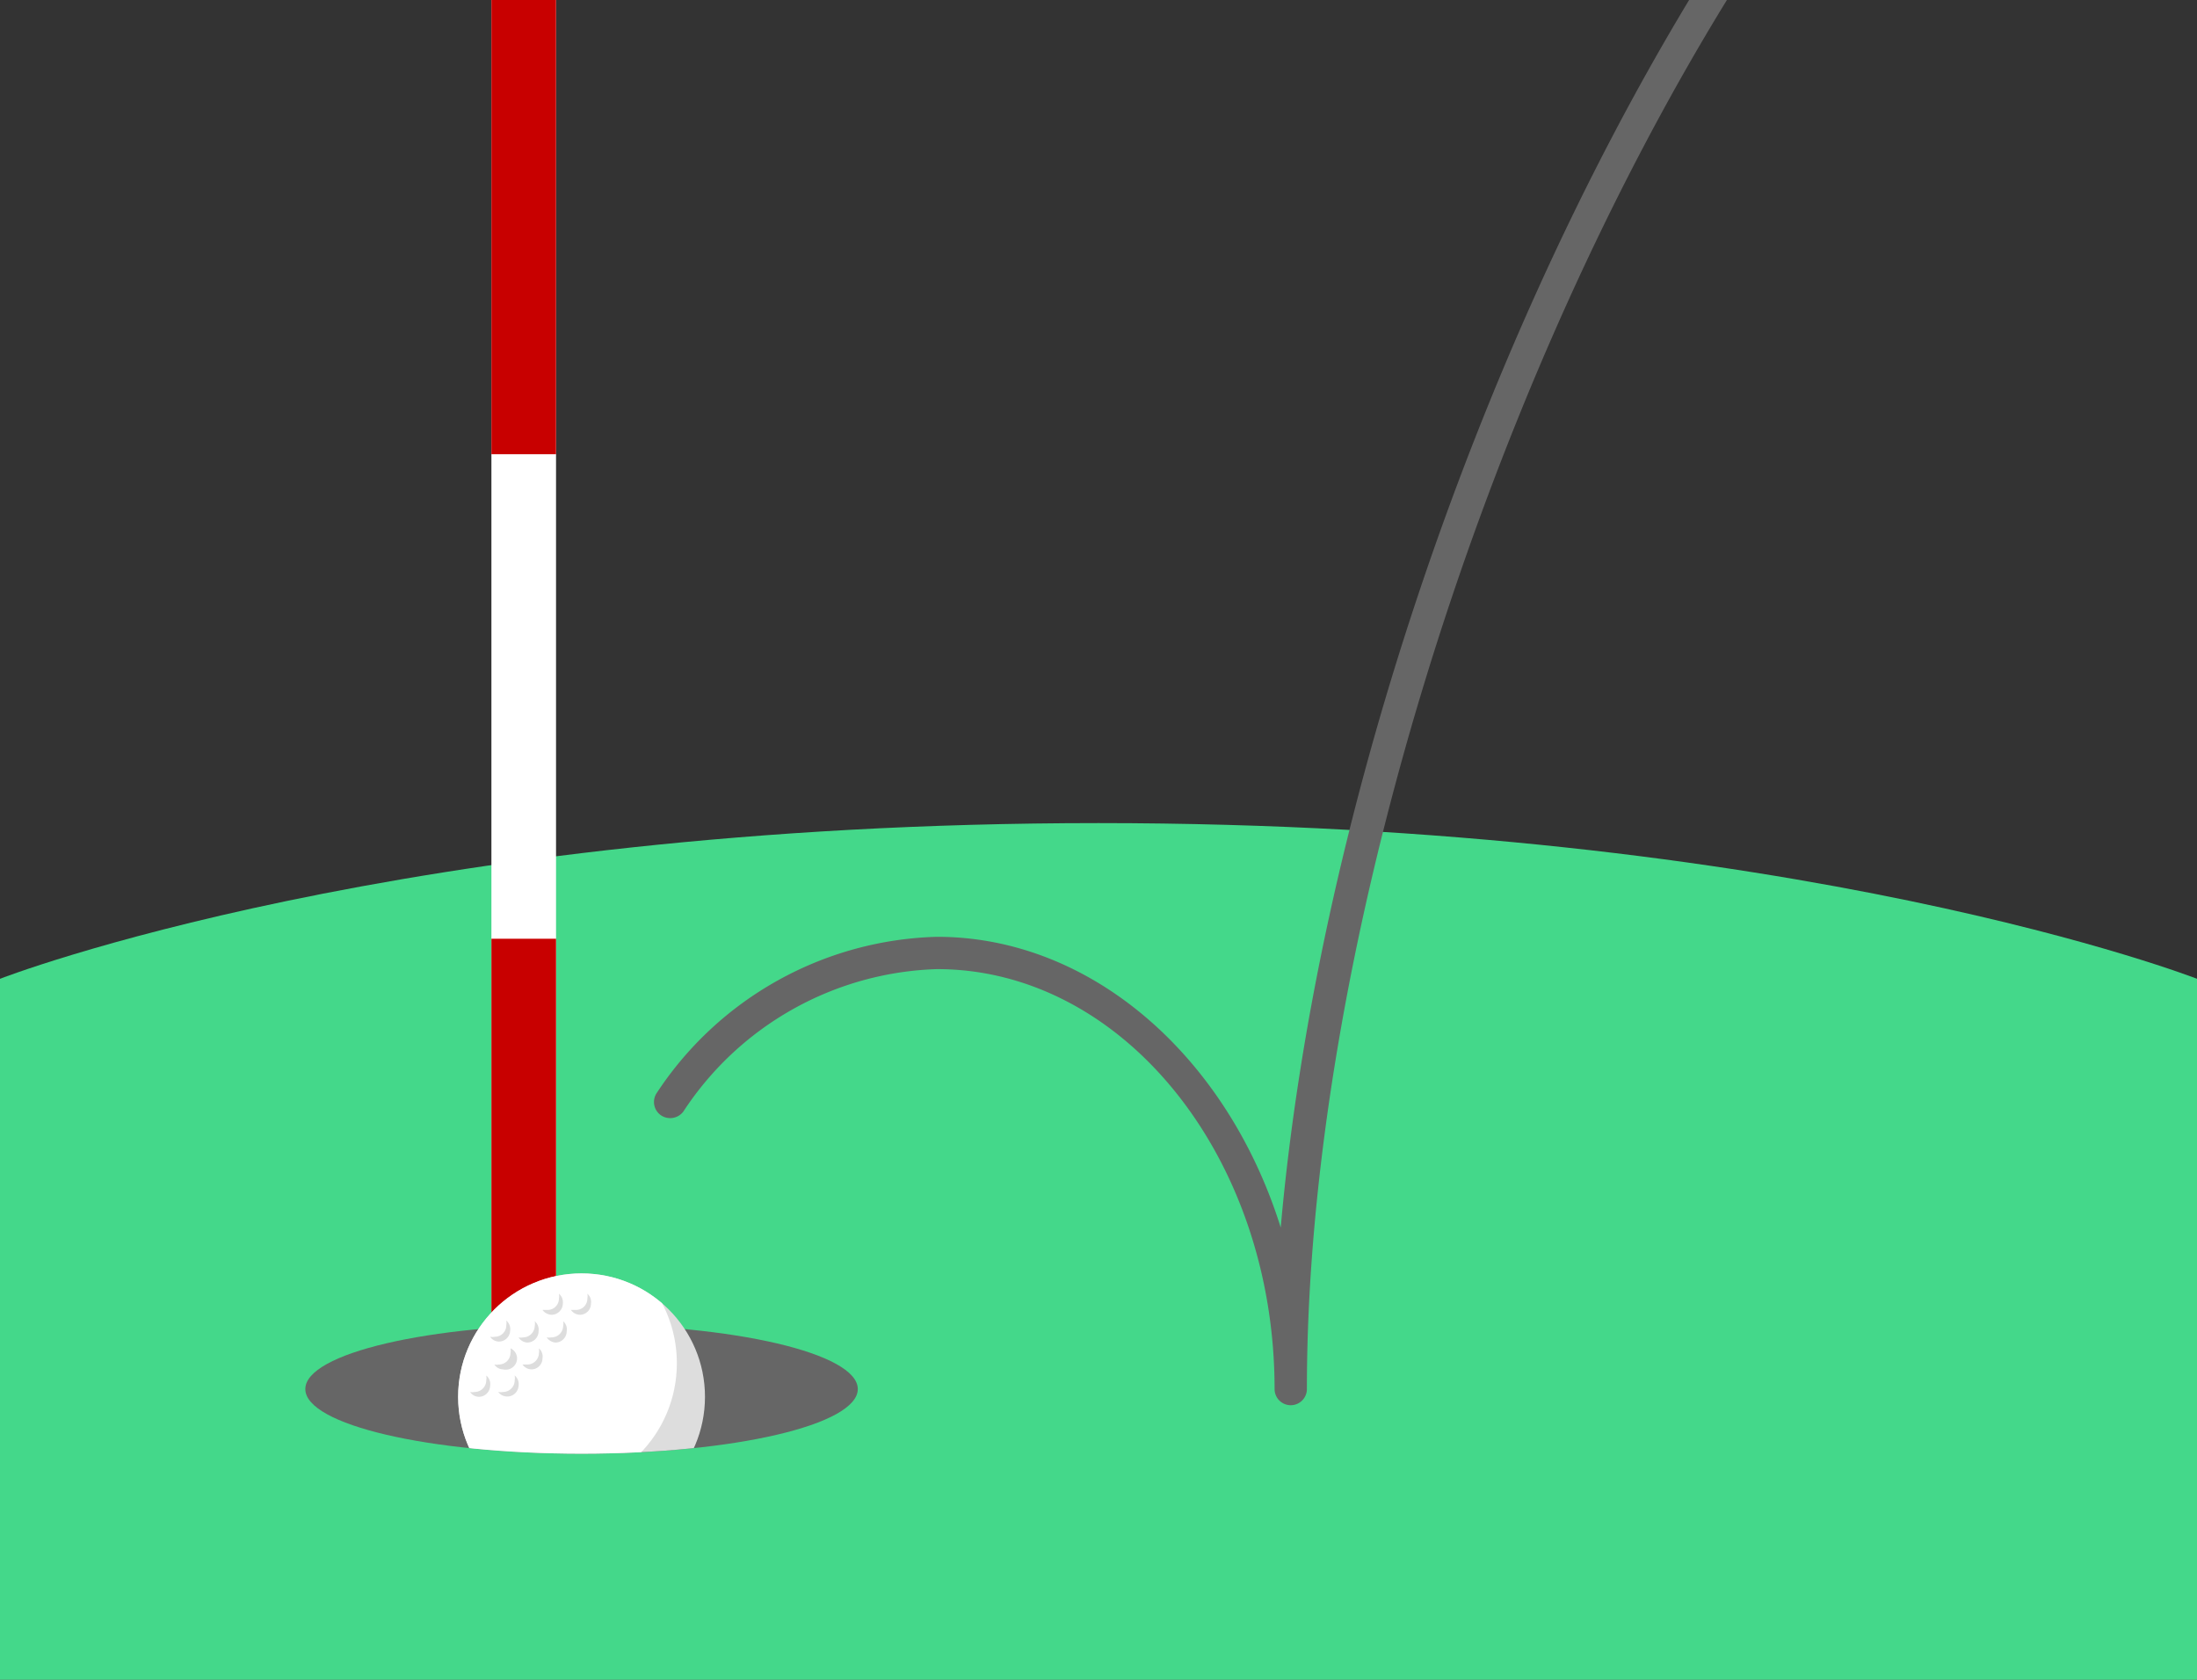
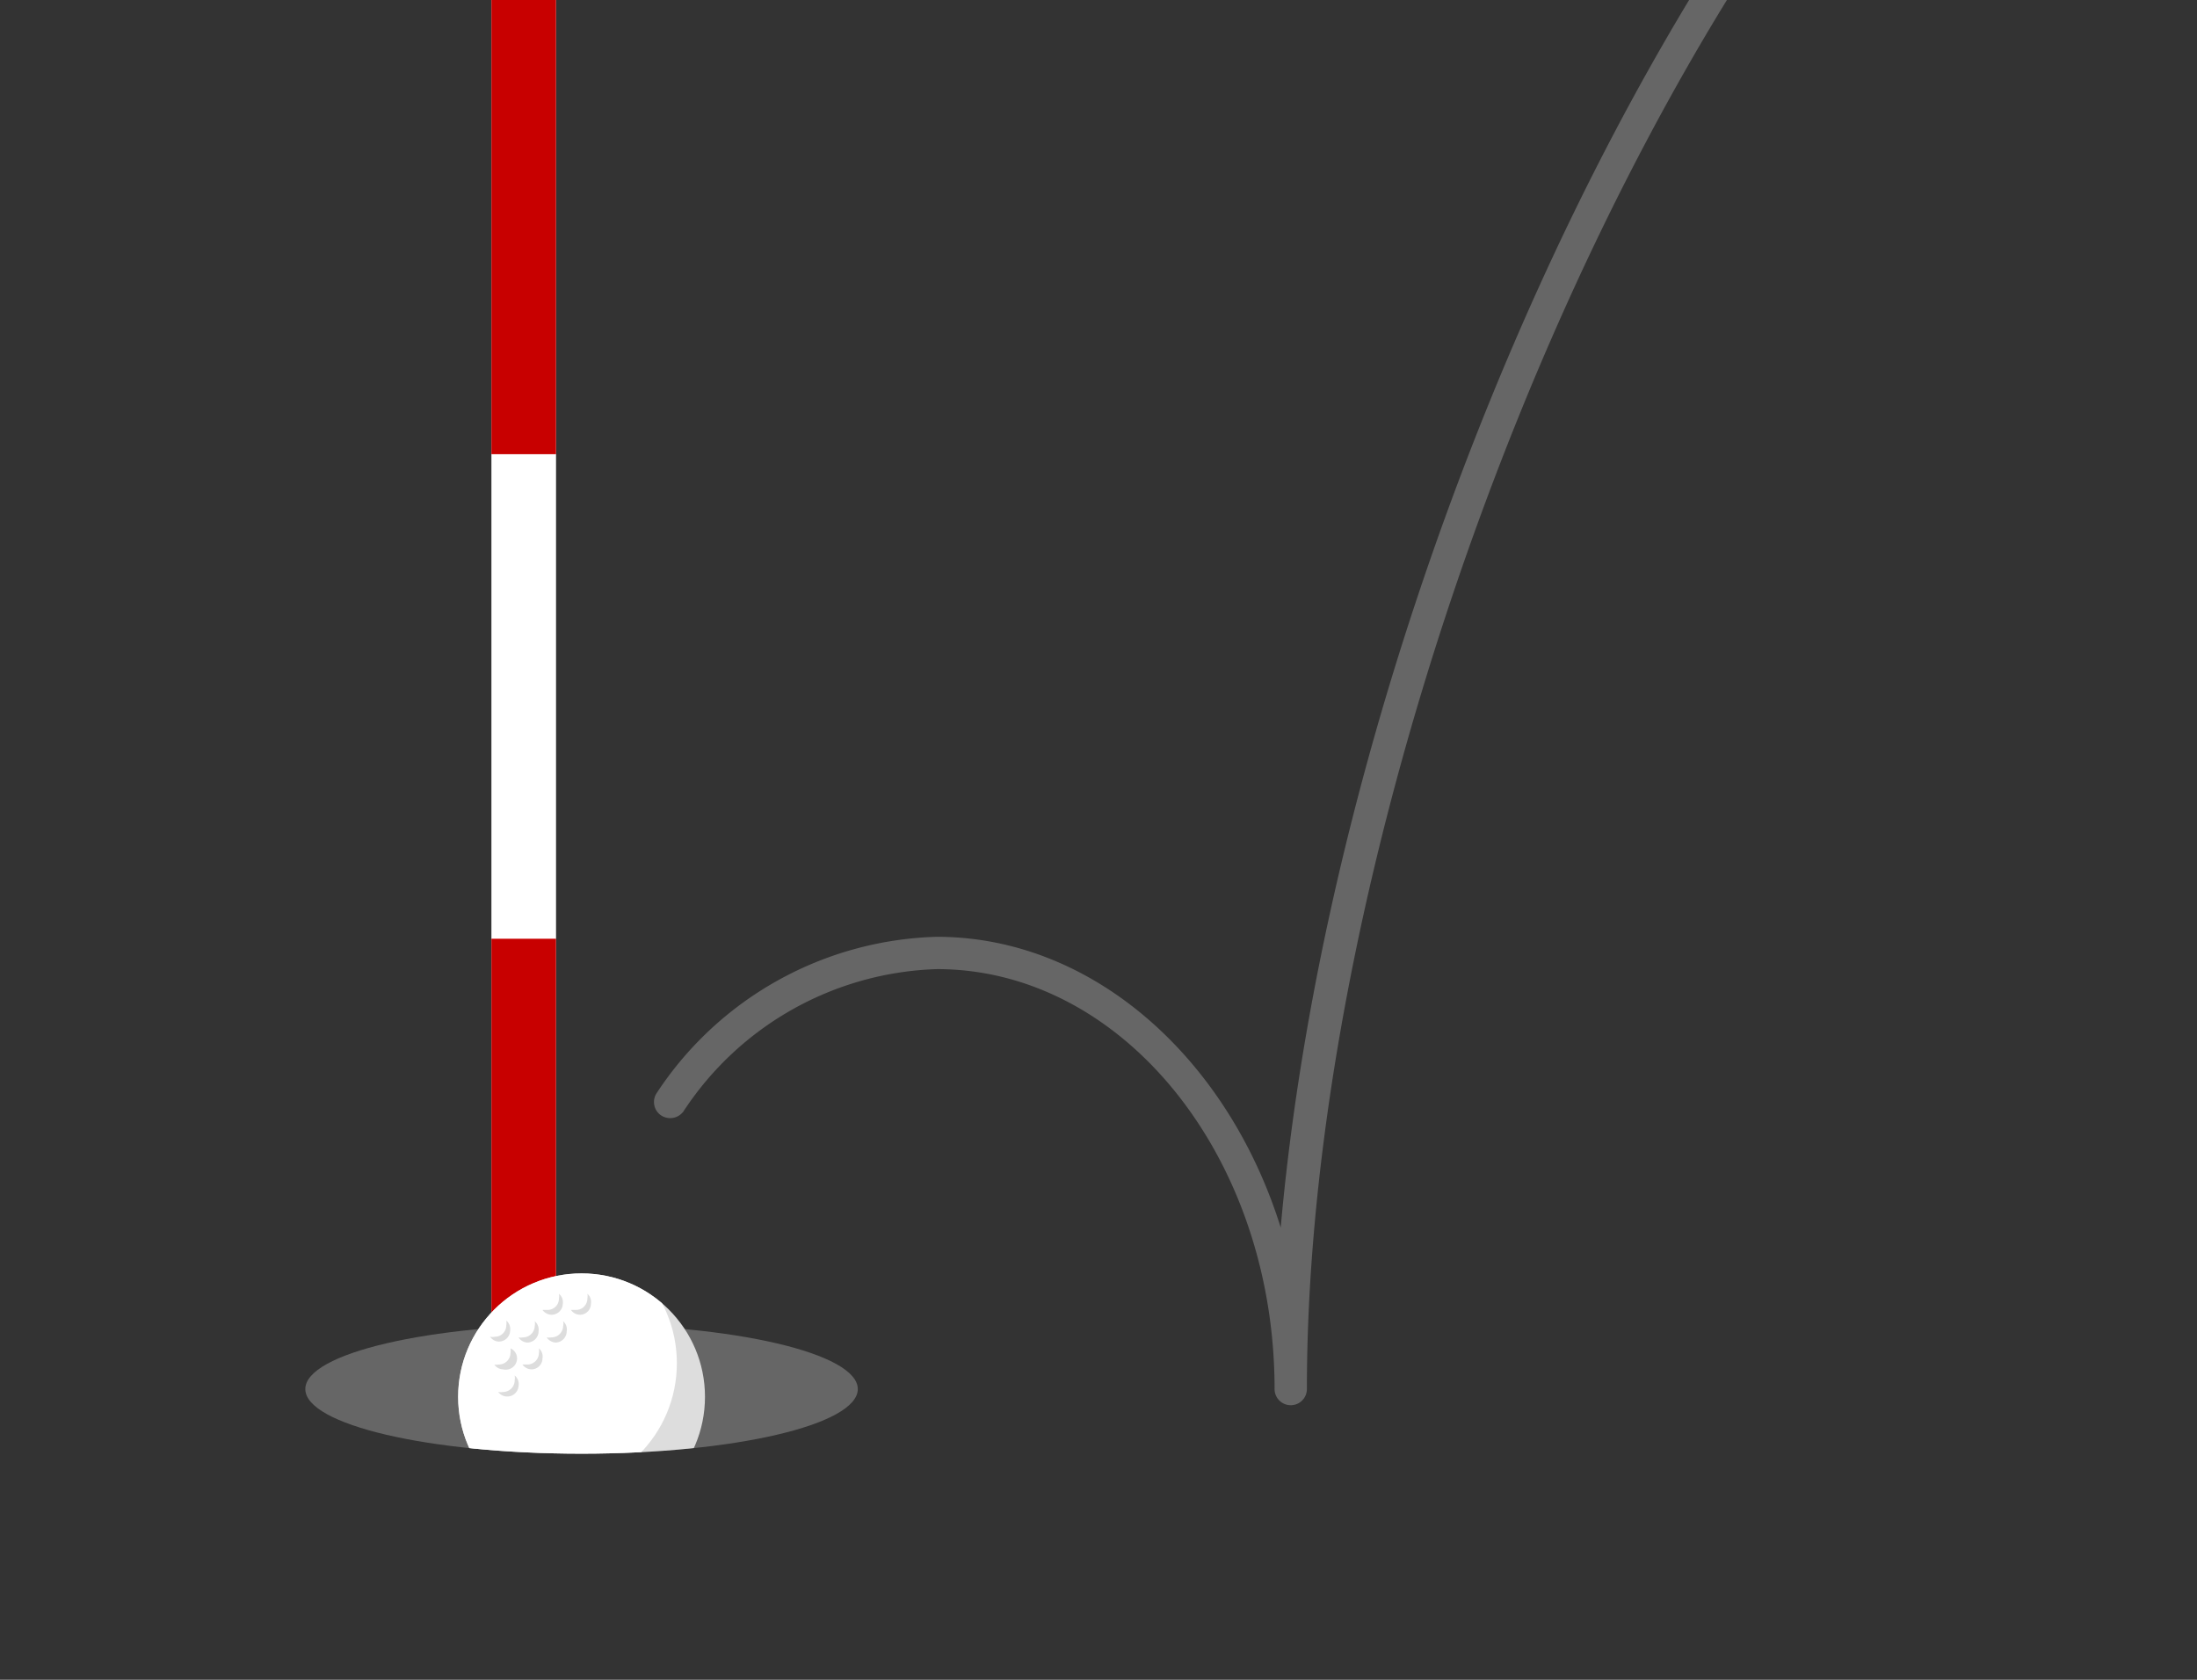
<svg xmlns="http://www.w3.org/2000/svg" width="68" height="52" viewBox="0 0 68 52">
  <rect x="0" y="0" width="68" height="52" fill="#333333" stroke="none" />
  <defs>
    <clipPath id="a">
      <path d="M26.55,43c0,1.1-3.83,2-8.55,2s-8.55-.9-8.55-2,3.83-5,8.55-5S26.55,41.9,26.55,43Z" fill="none" />
    </clipPath>
    <clipPath id="b">
      <circle cx="18" cy="43.24" r="3.82" fill="#ddd" />
    </clipPath>
  </defs>
-   <path d="M68,52H0V30.3s12.35-4.82,34-4.82S68,30.3,68,30.3Z" fill="#44d88a" />
  <ellipse cx="18" cy="43" rx="8.55" ry="2" fill="#666" />
  <line x1="16.21" y1="44.06" x2="16.21" fill="none" stroke="#fff" stroke-miterlimit="10" stroke-width="2" />
  <line x1="16.21" y1="44.06" x2="16.21" fill="none" stroke="#c80000" stroke-miterlimit="10" stroke-width="2" stroke-dasharray="15 15" />
  <g clip-path="url(#a)">
    <circle cx="18" cy="43.24" r="3.82" fill="#ddd" />
    <g clip-path="url(#b)">
      <circle cx="16.96" cy="42.2" r="3.99" fill="#fff" />
    </g>
  </g>
  <path d="M18.18,40.05a.42.42,0,0,1,0,.15.35.35,0,0,1-.36.35l-.15,0a.35.35,0,0,0,.28.15.34.34,0,0,0,.34-.34A.33.33,0,0,0,18.18,40.05Z" fill="#ddd" />
  <path d="M17.3,40.05a.42.42,0,0,1,0,.15.35.35,0,0,1-.36.35l-.15,0a.36.36,0,0,0,.28.15.35.35,0,0,0,.35-.34A.34.34,0,0,0,17.3,40.05Z" fill="#ddd" />
  <path d="M17.43,40.9a.33.33,0,0,1,0,.15.36.36,0,0,1-.36.35.42.42,0,0,1-.15,0,.36.36,0,0,0,.28.16.35.35,0,0,0,.34-.35A.33.33,0,0,0,17.43,40.9Z" fill="#ddd" />
  <path d="M16.55,40.9a.33.33,0,0,1,0,.15.36.36,0,0,1-.36.35.33.33,0,0,1-.14,0,.34.34,0,0,0,.27.16.35.35,0,0,0,.35-.35A.34.34,0,0,0,16.55,40.9Z" fill="#ddd" />
  <path d="M15.67,40.88a.42.42,0,0,1,0,.15.35.35,0,0,1-.35.35.33.33,0,0,1-.15,0,.33.33,0,0,0,.27.15.35.35,0,0,0,.35-.34A.34.34,0,0,0,15.67,40.88Z" fill="#ddd" />
  <path d="M16.68,41.74a.42.42,0,0,1,0,.15.36.36,0,0,1-.36.35l-.15,0a.35.35,0,0,0,.28.15.34.34,0,0,0,.34-.34A.33.33,0,0,0,16.68,41.74Z" fill="#ddd" />
  <path d="M15.8,41.74a.42.42,0,0,1,0,.15.36.36,0,0,1-.36.35.32.32,0,0,1-.14,0,.33.33,0,0,0,.27.15A.35.35,0,0,0,16,42,.34.34,0,0,0,15.8,41.74Z" fill="#ddd" />
  <path d="M15.93,42.58a.42.42,0,0,1,0,.15.36.36,0,0,1-.36.36.42.42,0,0,1-.15,0,.35.35,0,0,0,.63-.19A.34.34,0,0,0,15.93,42.58Z" fill="#ddd" />
-   <path d="M15.05,42.58a.42.42,0,0,1,0,.15.36.36,0,0,1-.36.36.33.33,0,0,1-.14,0,.33.33,0,0,0,.27.15.35.35,0,0,0,.35-.34A.34.34,0,0,0,15.05,42.58Z" fill="#ddd" />
  <path d="M39.64,38C38,32.75,33.82,29,29,29a10.72,10.72,0,0,0-8.67,4.83.5.5,0,0,0,.12.69.51.51,0,0,0,.7-.11A9.74,9.74,0,0,1,29,30c5.76,0,10.45,5.82,10.45,13a.5.5,0,0,0,.5.5.5.5,0,0,0,.5-.5c0-13.24,5.28-30.44,13-43H52.28C45.56,11.14,40.73,25.66,39.64,38Z" fill="#666" />
</svg>